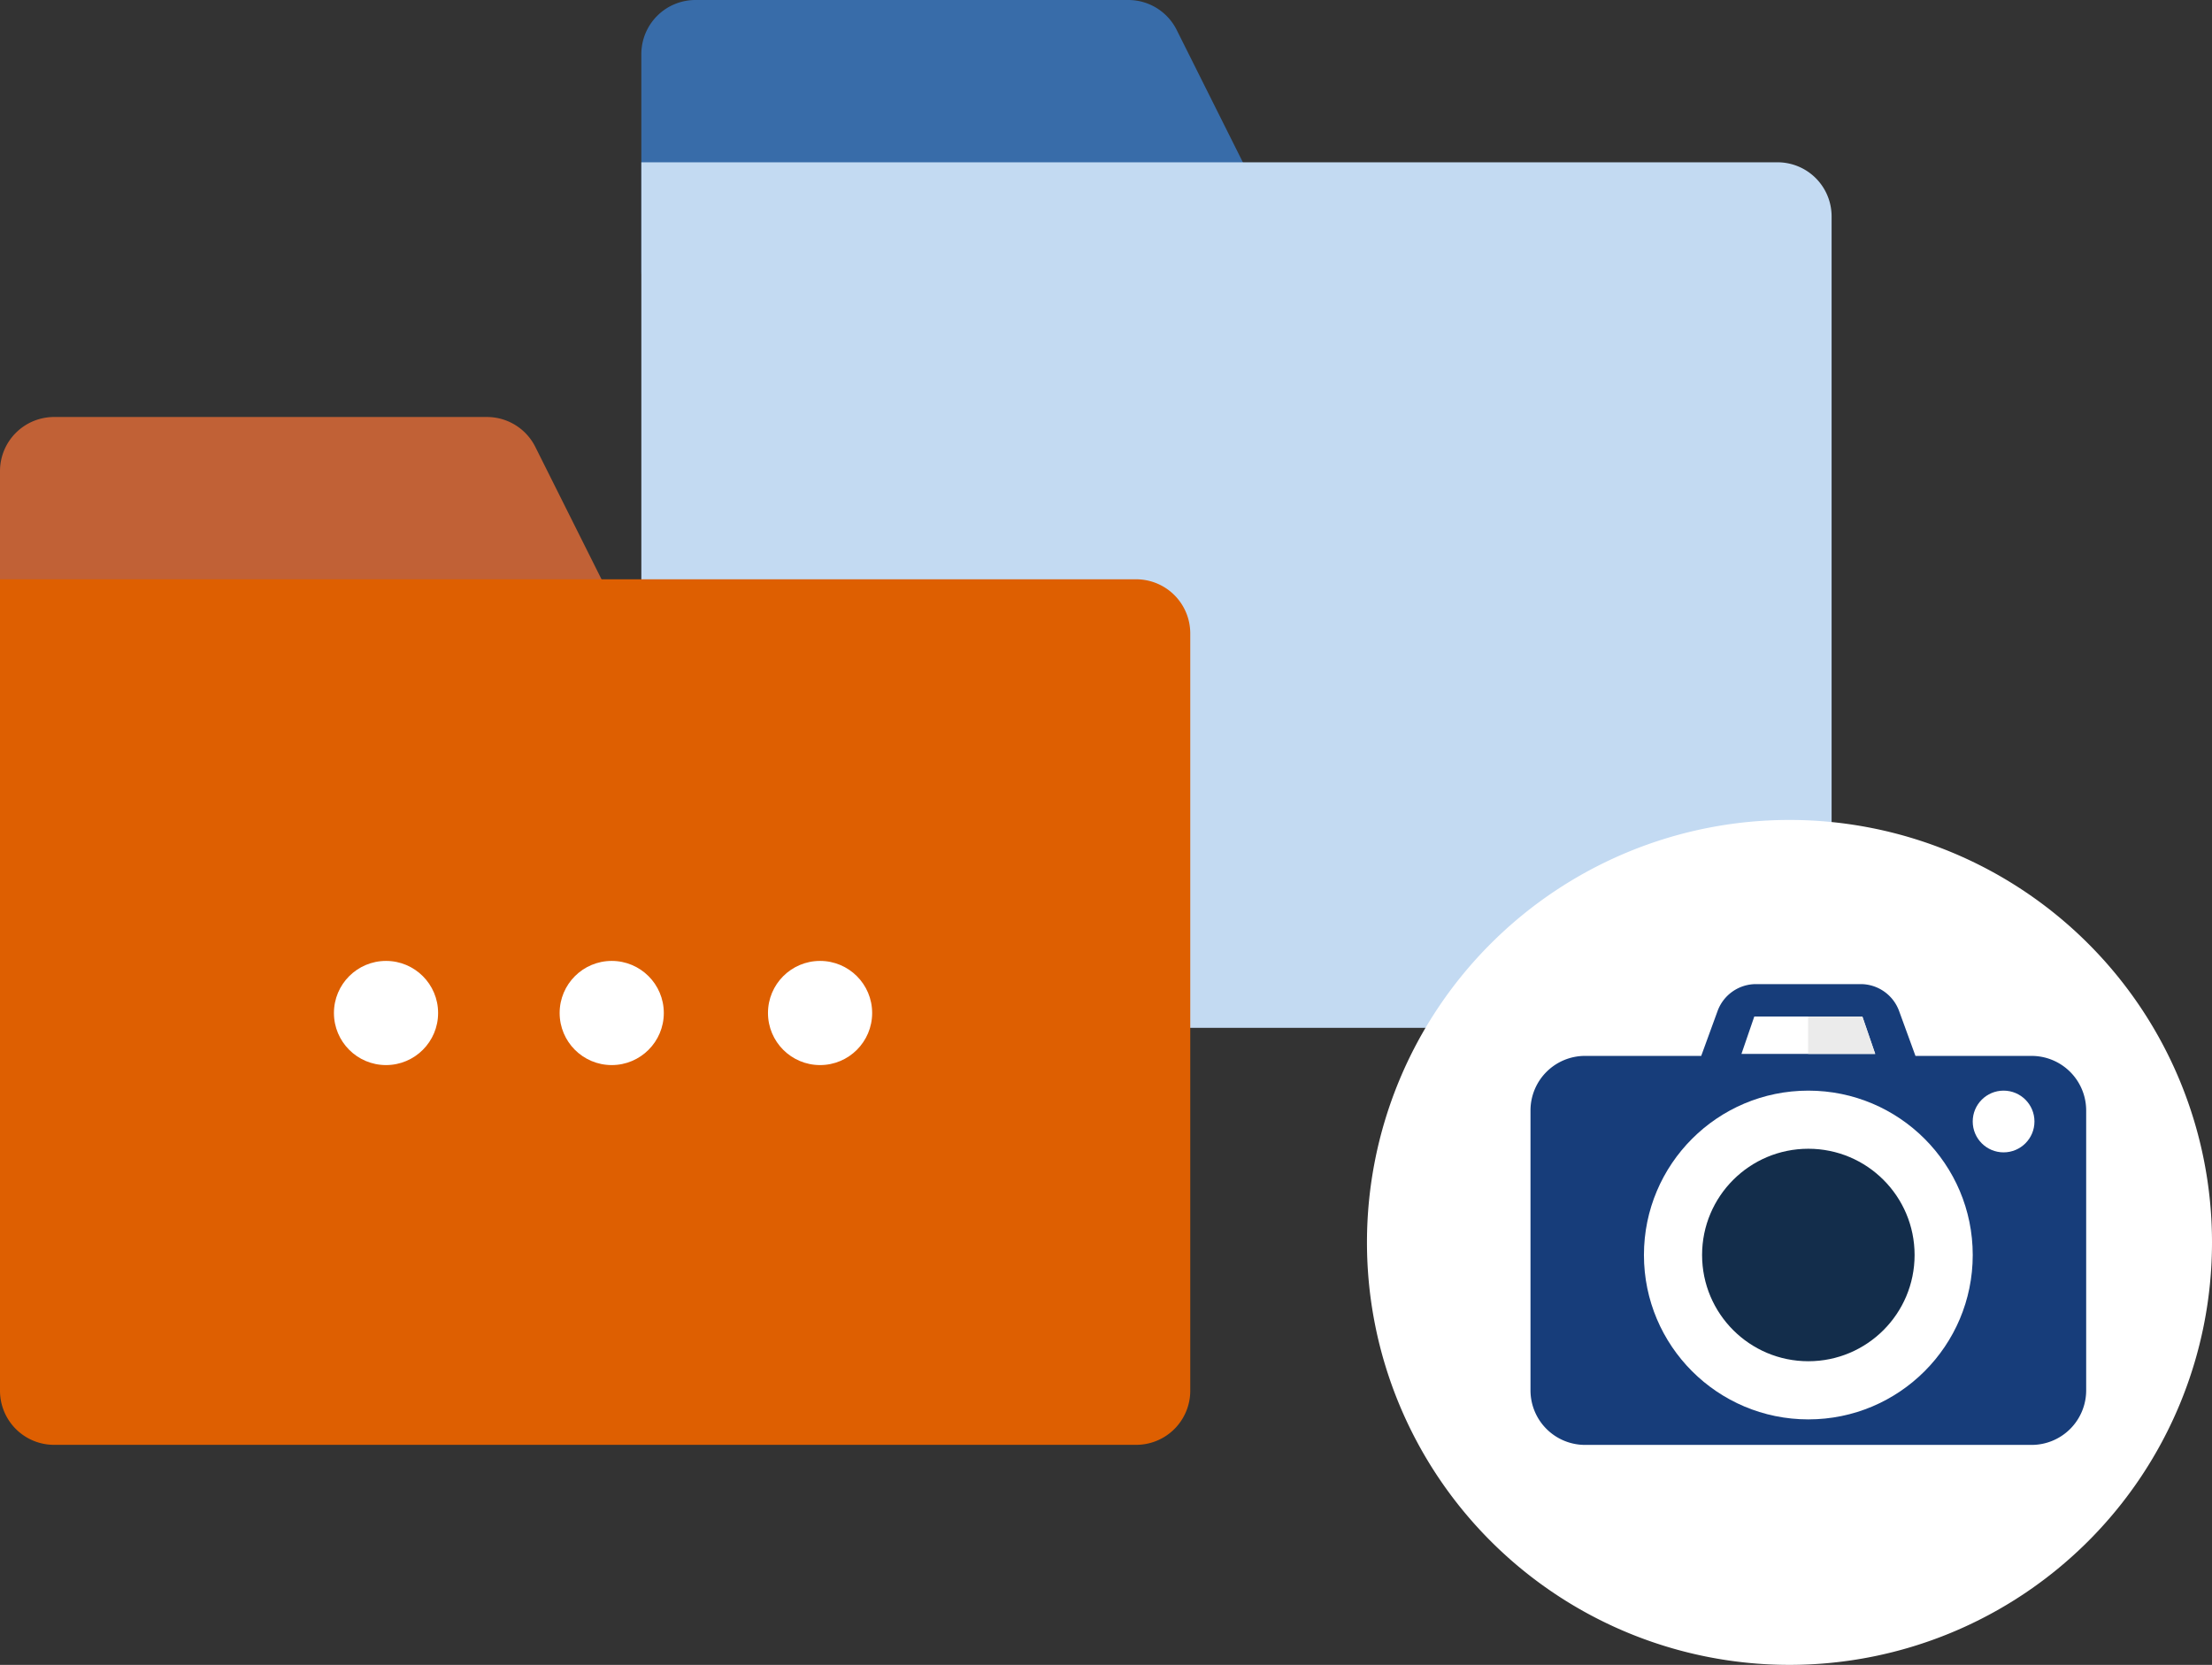
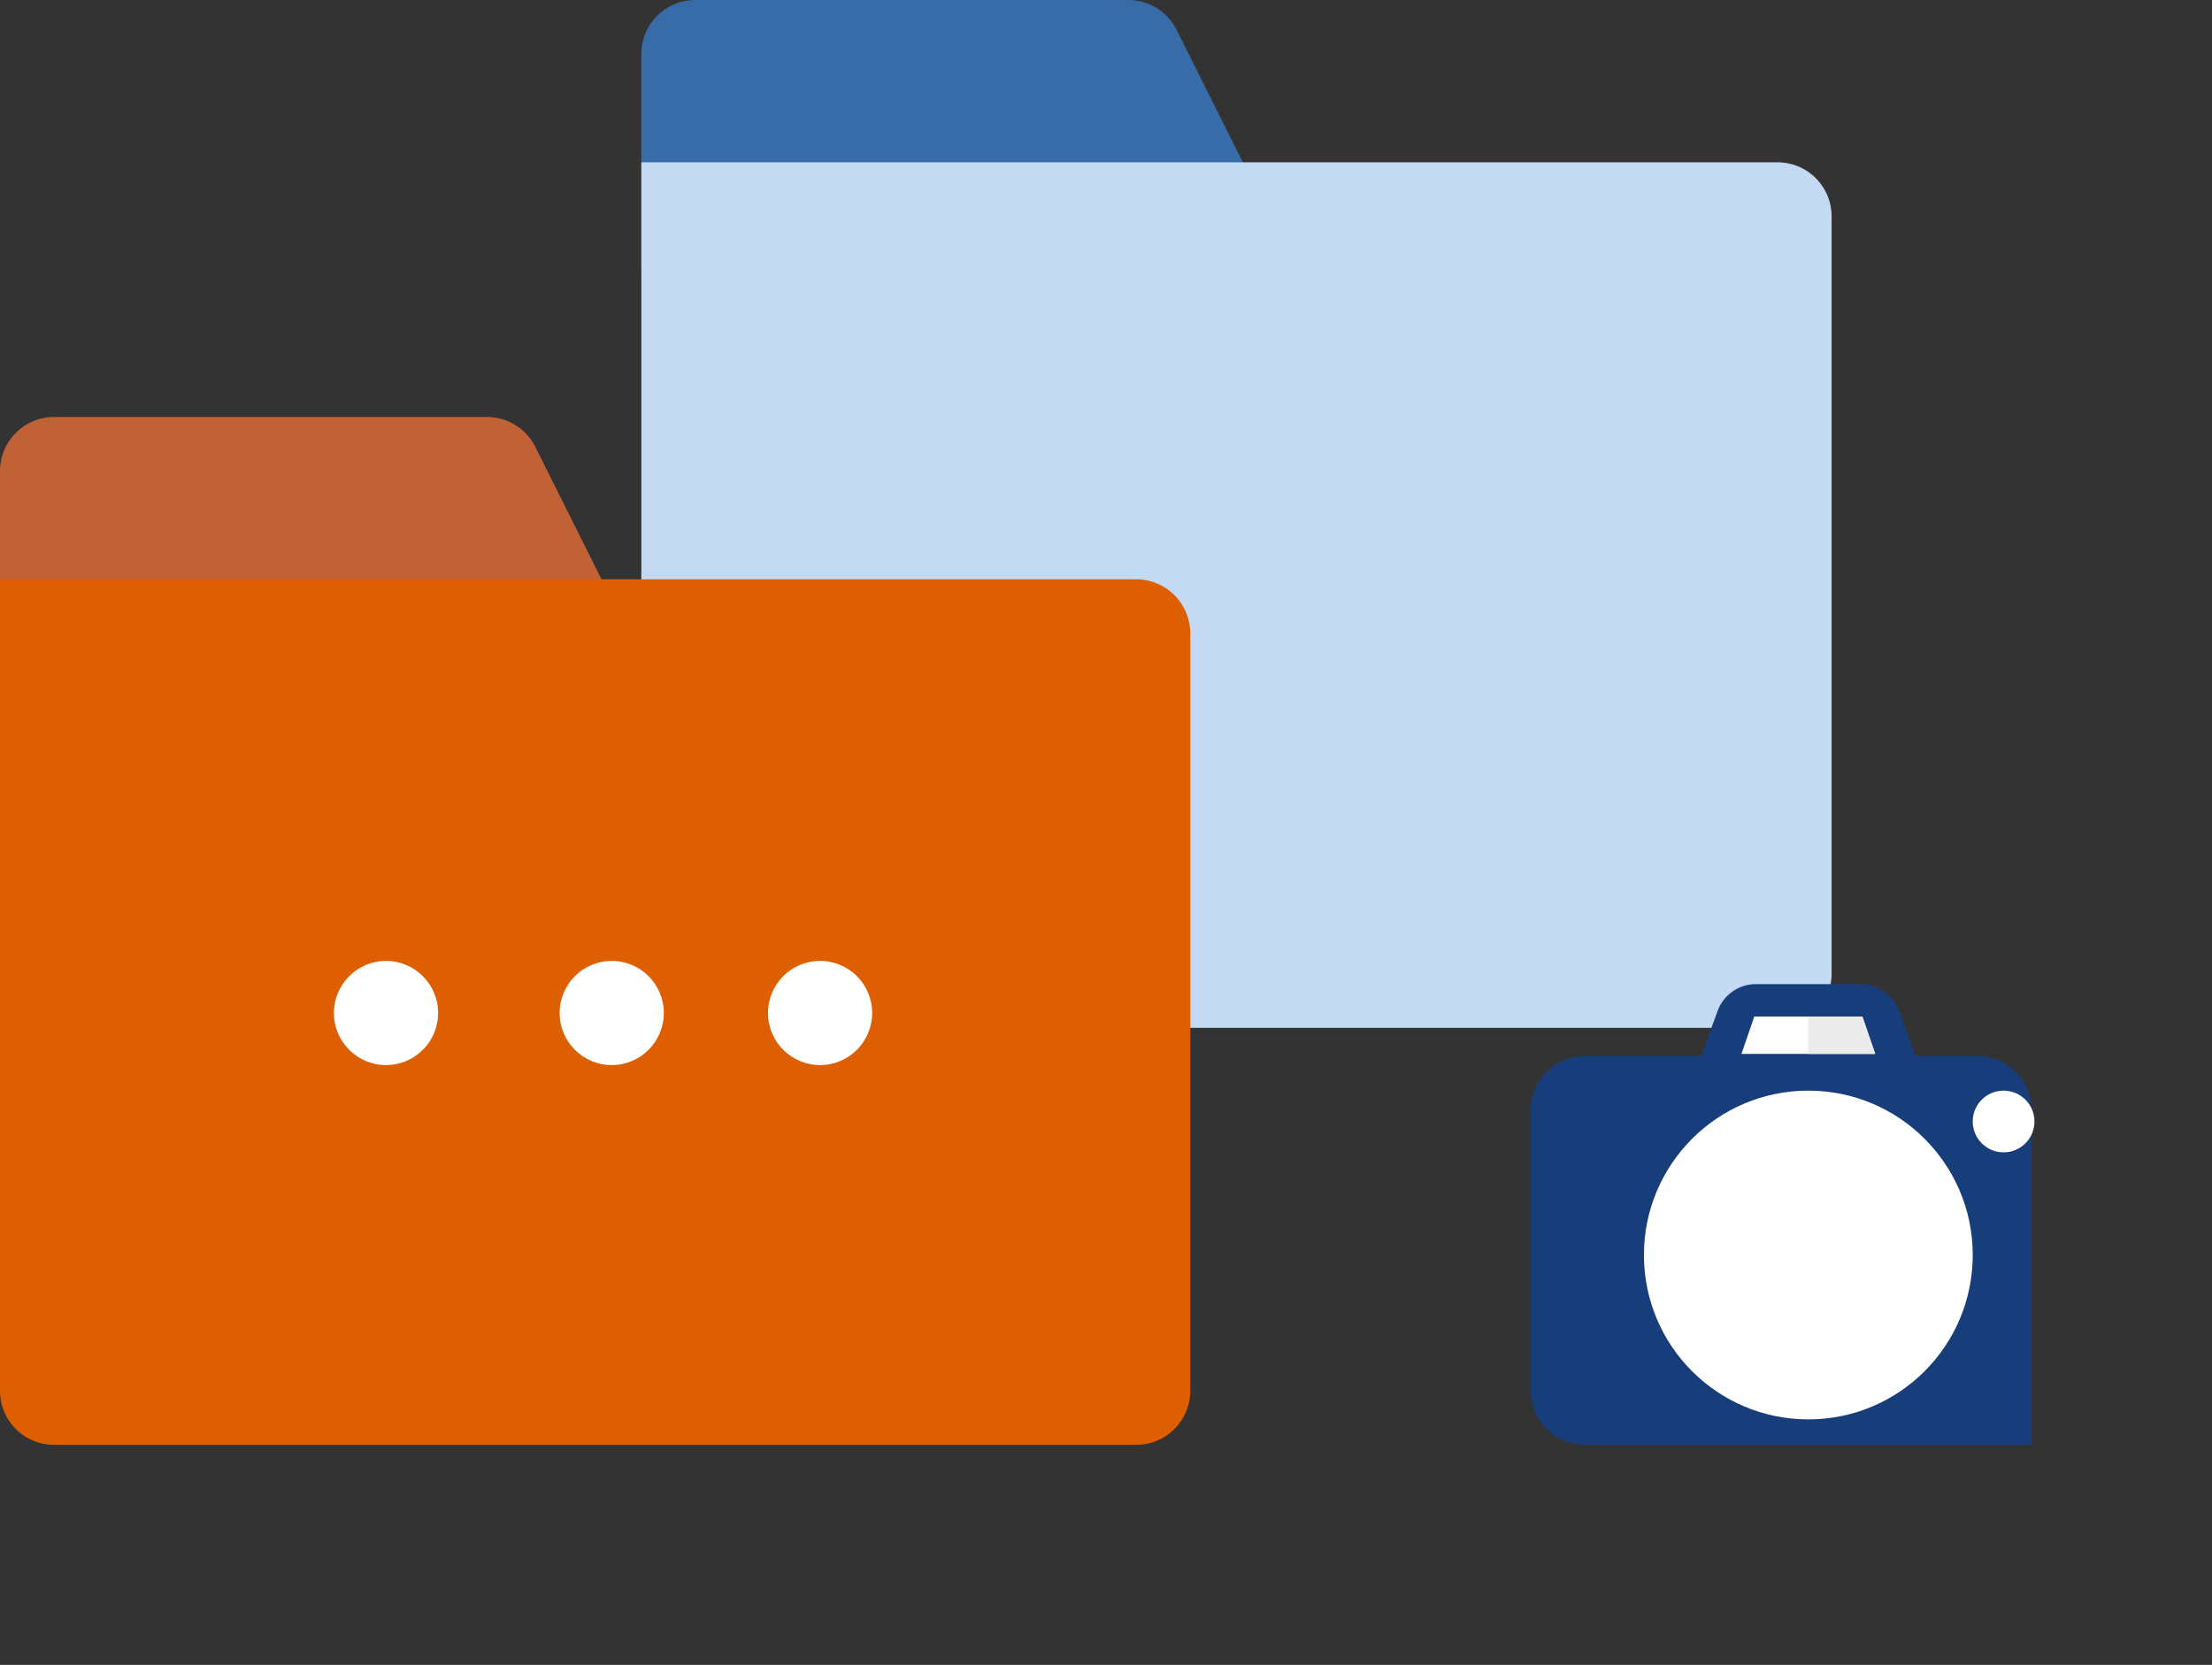
<svg xmlns="http://www.w3.org/2000/svg" width="127.406" height="95.905" viewBox="0 0 127.406 95.905">
  <rect x="0" y="0" width="127.406" height="95.905" fill="#333333" stroke="none" />
  <defs>
    <style>.a{fill:#386ca9;}.b{fill:#c3daf2;}.c{fill:#fff;}.d{fill:#173d7a;}.e{fill:#132d4b;}.f{fill:#ebebeb;}.g{fill:#c16136;}.h{fill:#de5f01;}</style>
  </defs>
  <path class="a" d="M38.065,16.187,31.833,3.722A3.116,3.116,0,0,0,29.046,2H4.116A3.116,3.116,0,0,0,1,5.116V17.581A3.116,3.116,0,0,0,4.116,20.7H35.278a3.116,3.116,0,0,0,2.787-4.51Z" transform="translate(35.94 -2)" />
  <path class="b" d="M66.44,6H1V52.743a3.116,3.116,0,0,0,3.116,3.116H66.44a3.116,3.116,0,0,0,3.116-3.116V9.116A3.116,3.116,0,0,0,66.44,6Z" transform="translate(35.94 3.349)" />
-   <path class="c" d="M24.336,0A24.336,24.336,0,1,1,0,24.336,24.336,24.336,0,0,1,24.336,0Z" transform="translate(78.734 47.232)" />
  <g transform="translate(74.169 208.498)">
    <g transform="translate(13.984 -151.808)">
      <g transform="translate(0 0)">
-         <path class="d" d="M108.937,91.535h-6.689l-.942-2.584A2.358,2.358,0,0,0,99.09,87.4H93.066a2.358,2.358,0,0,0-2.216,1.551l-.942,2.584H83.219a3.144,3.144,0,0,0-3.144,3.144V110.8a3.144,3.144,0,0,0,3.144,3.144h25.718a3.144,3.144,0,0,0,3.144-3.144V94.68a3.145,3.145,0,0,0-3.144-3.144Z" transform="translate(-80.075 -87.401)" />
+         <path class="d" d="M108.937,91.535h-6.689l-.942-2.584A2.358,2.358,0,0,0,99.09,87.4H93.066a2.358,2.358,0,0,0-2.216,1.551l-.942,2.584H83.219a3.144,3.144,0,0,0-3.144,3.144V110.8a3.144,3.144,0,0,0,3.144,3.144h25.718V94.68a3.145,3.145,0,0,0-3.144-3.144Z" transform="translate(-80.075 -87.401)" />
      </g>
      <g transform="translate(6.534 6.135)">
        <circle class="c" cx="9.469" cy="9.469" r="9.469" />
      </g>
      <g transform="translate(9.883 9.483)">
-         <circle class="e" cx="6.12" cy="6.12" r="6.12" />
-       </g>
+         </g>
      <g transform="translate(12.15 1.867)">
        <path class="c" d="M221.352,110.08h-7.705l.74-2.154h6.225Z" transform="translate(-213.647 -107.926)" />
      </g>
      <g transform="translate(15.989 1.867)">
        <path class="f" d="M258.971,107.926h-3.127v2.154h3.867Z" transform="translate(-255.844 -107.926)" />
      </g>
      <g transform="translate(25.471 6.135)">
        <circle class="c" cx="1.778" cy="1.778" r="1.778" />
      </g>
    </g>
  </g>
  <path class="g" d="M38.065,16.187,31.833,3.722A3.116,3.116,0,0,0,29.046,2H4.116A3.116,3.116,0,0,0,1,5.116V17.581A3.116,3.116,0,0,0,4.116,20.7H35.278a3.116,3.116,0,0,0,2.787-4.51Z" transform="translate(-1 22.021)" />
  <path class="h" d="M66.44,6H1V52.743a3.116,3.116,0,0,0,3.116,3.116H66.44a3.116,3.116,0,0,0,3.116-3.116V9.116A3.116,3.116,0,0,0,66.44,6Z" transform="translate(-1 27.37)" />
  <circle class="c" cx="3" cy="3" r="3" transform="translate(19.234 55.353)" />
  <circle class="c" cx="3" cy="3" r="3" transform="translate(32.234 55.353)" />
  <circle class="c" cx="3" cy="3" r="3" transform="translate(44.234 55.353)" />
</svg>